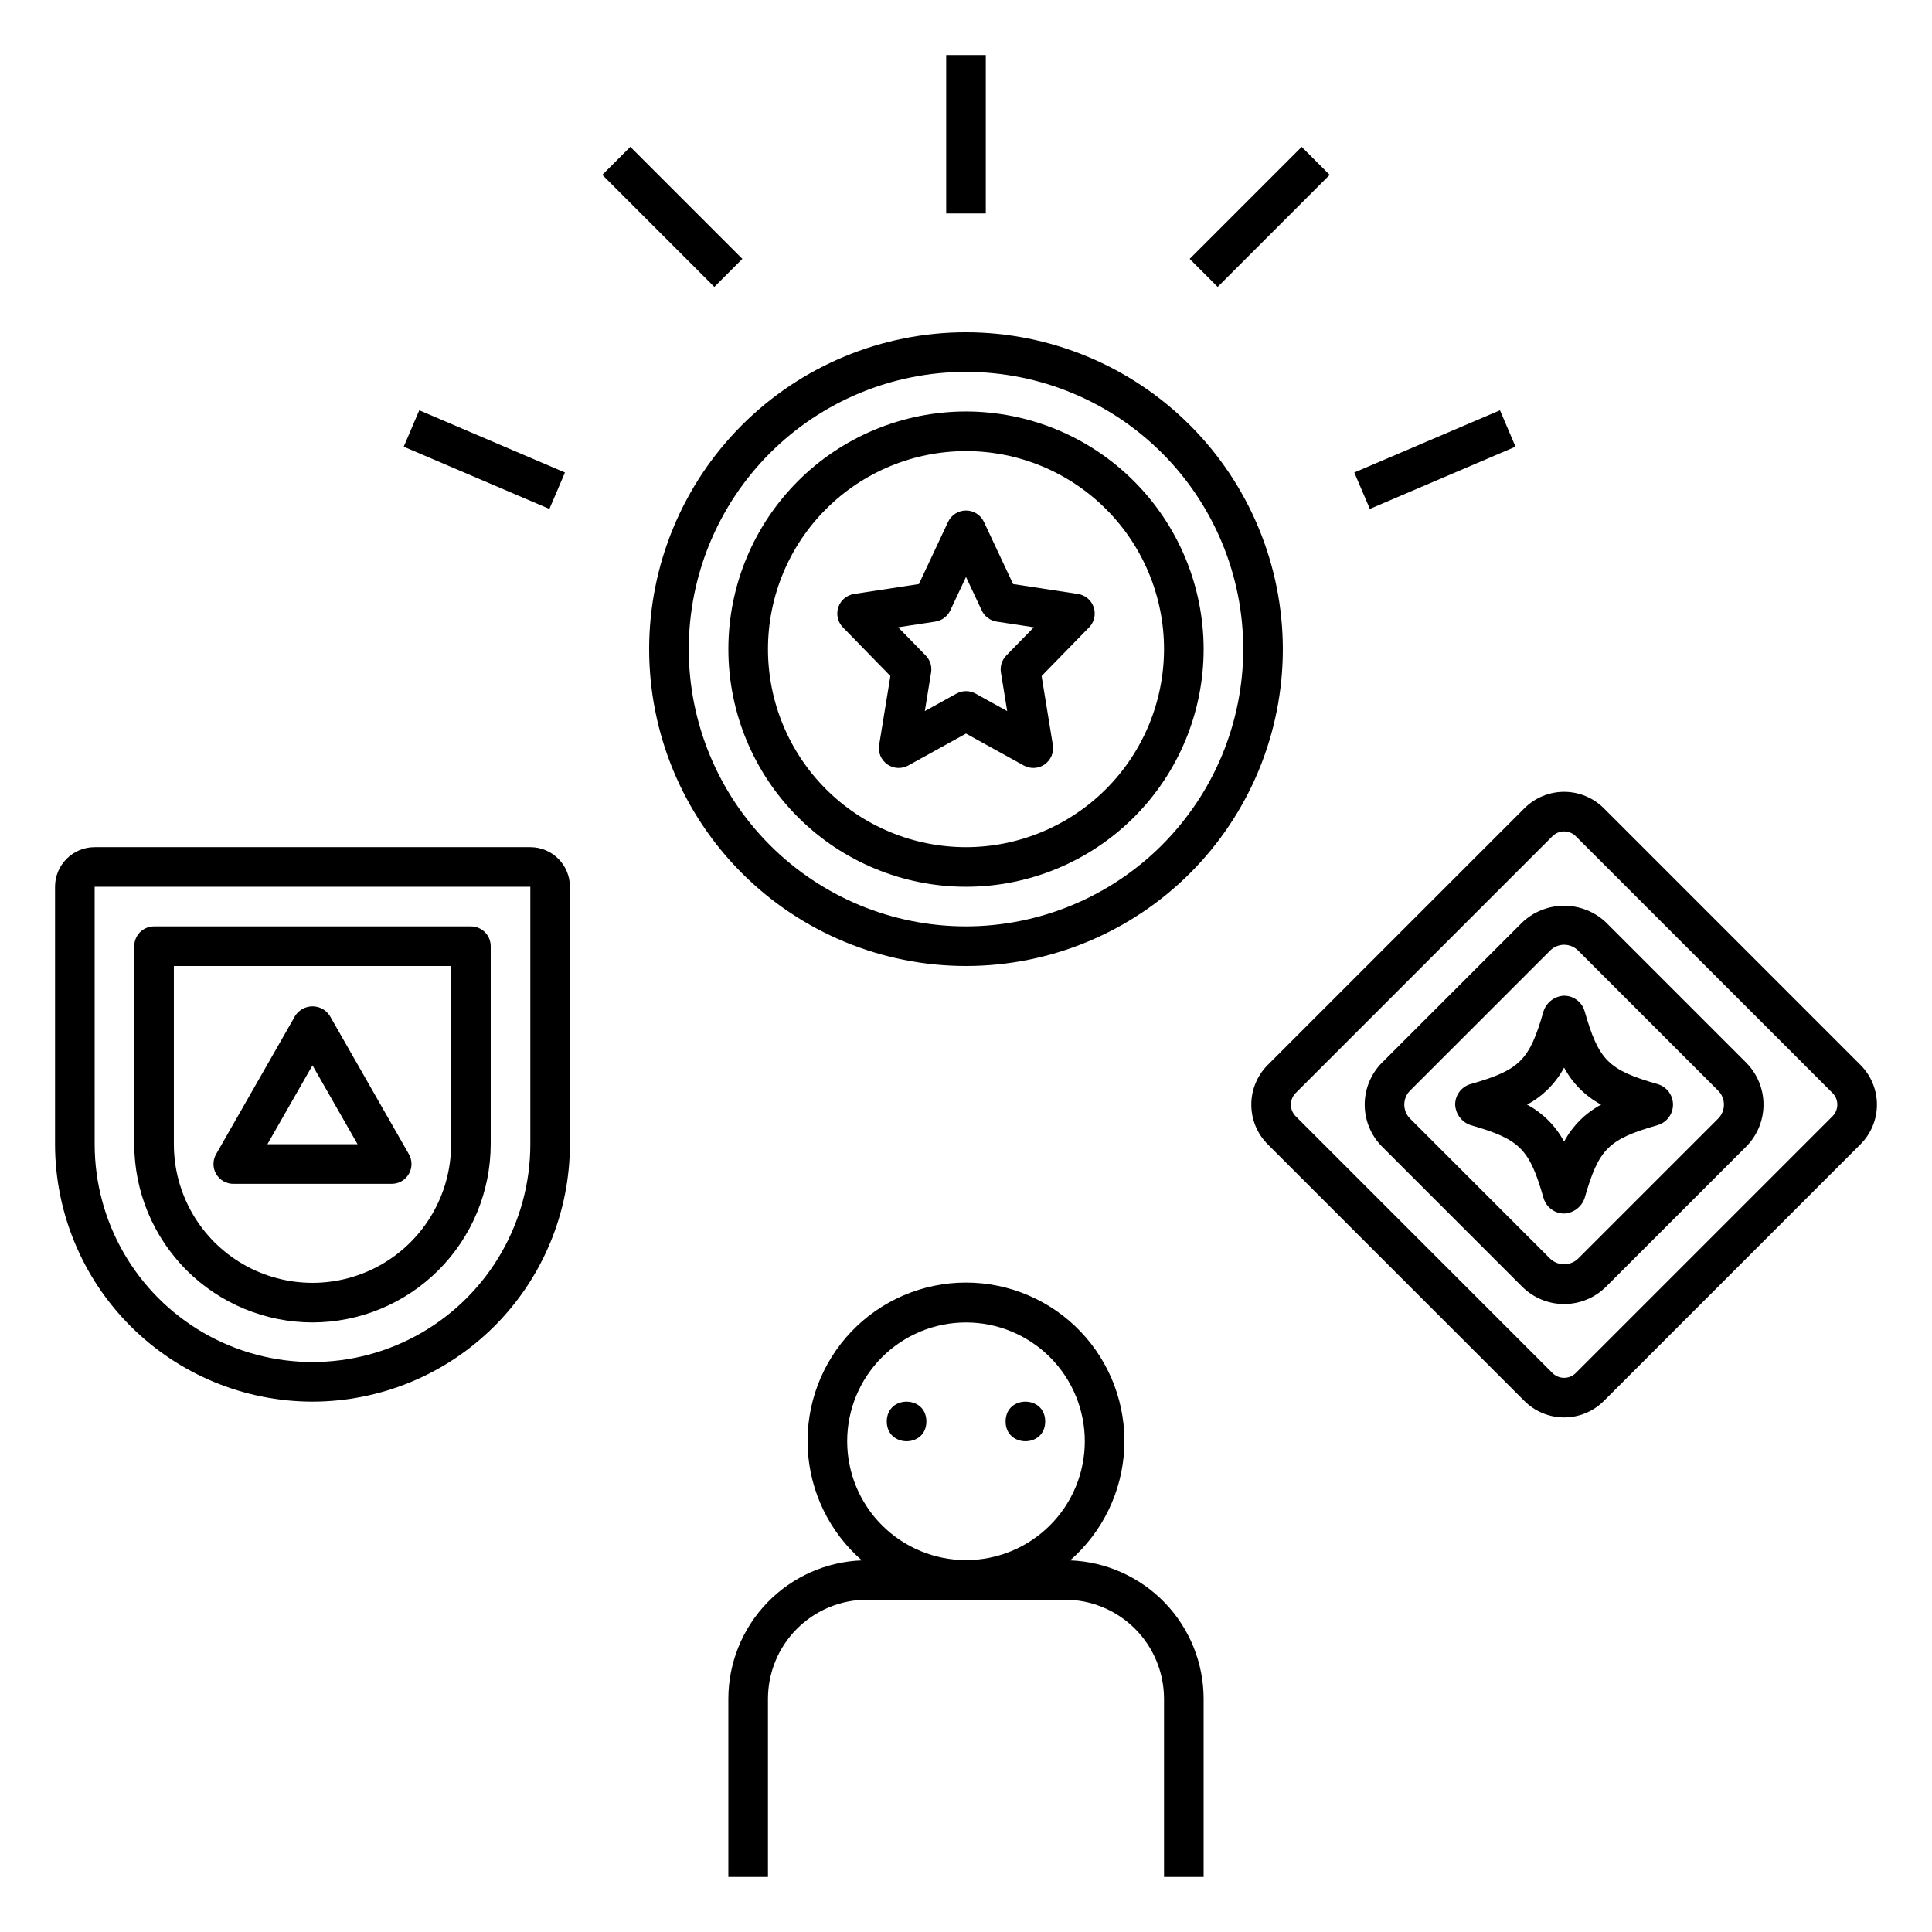
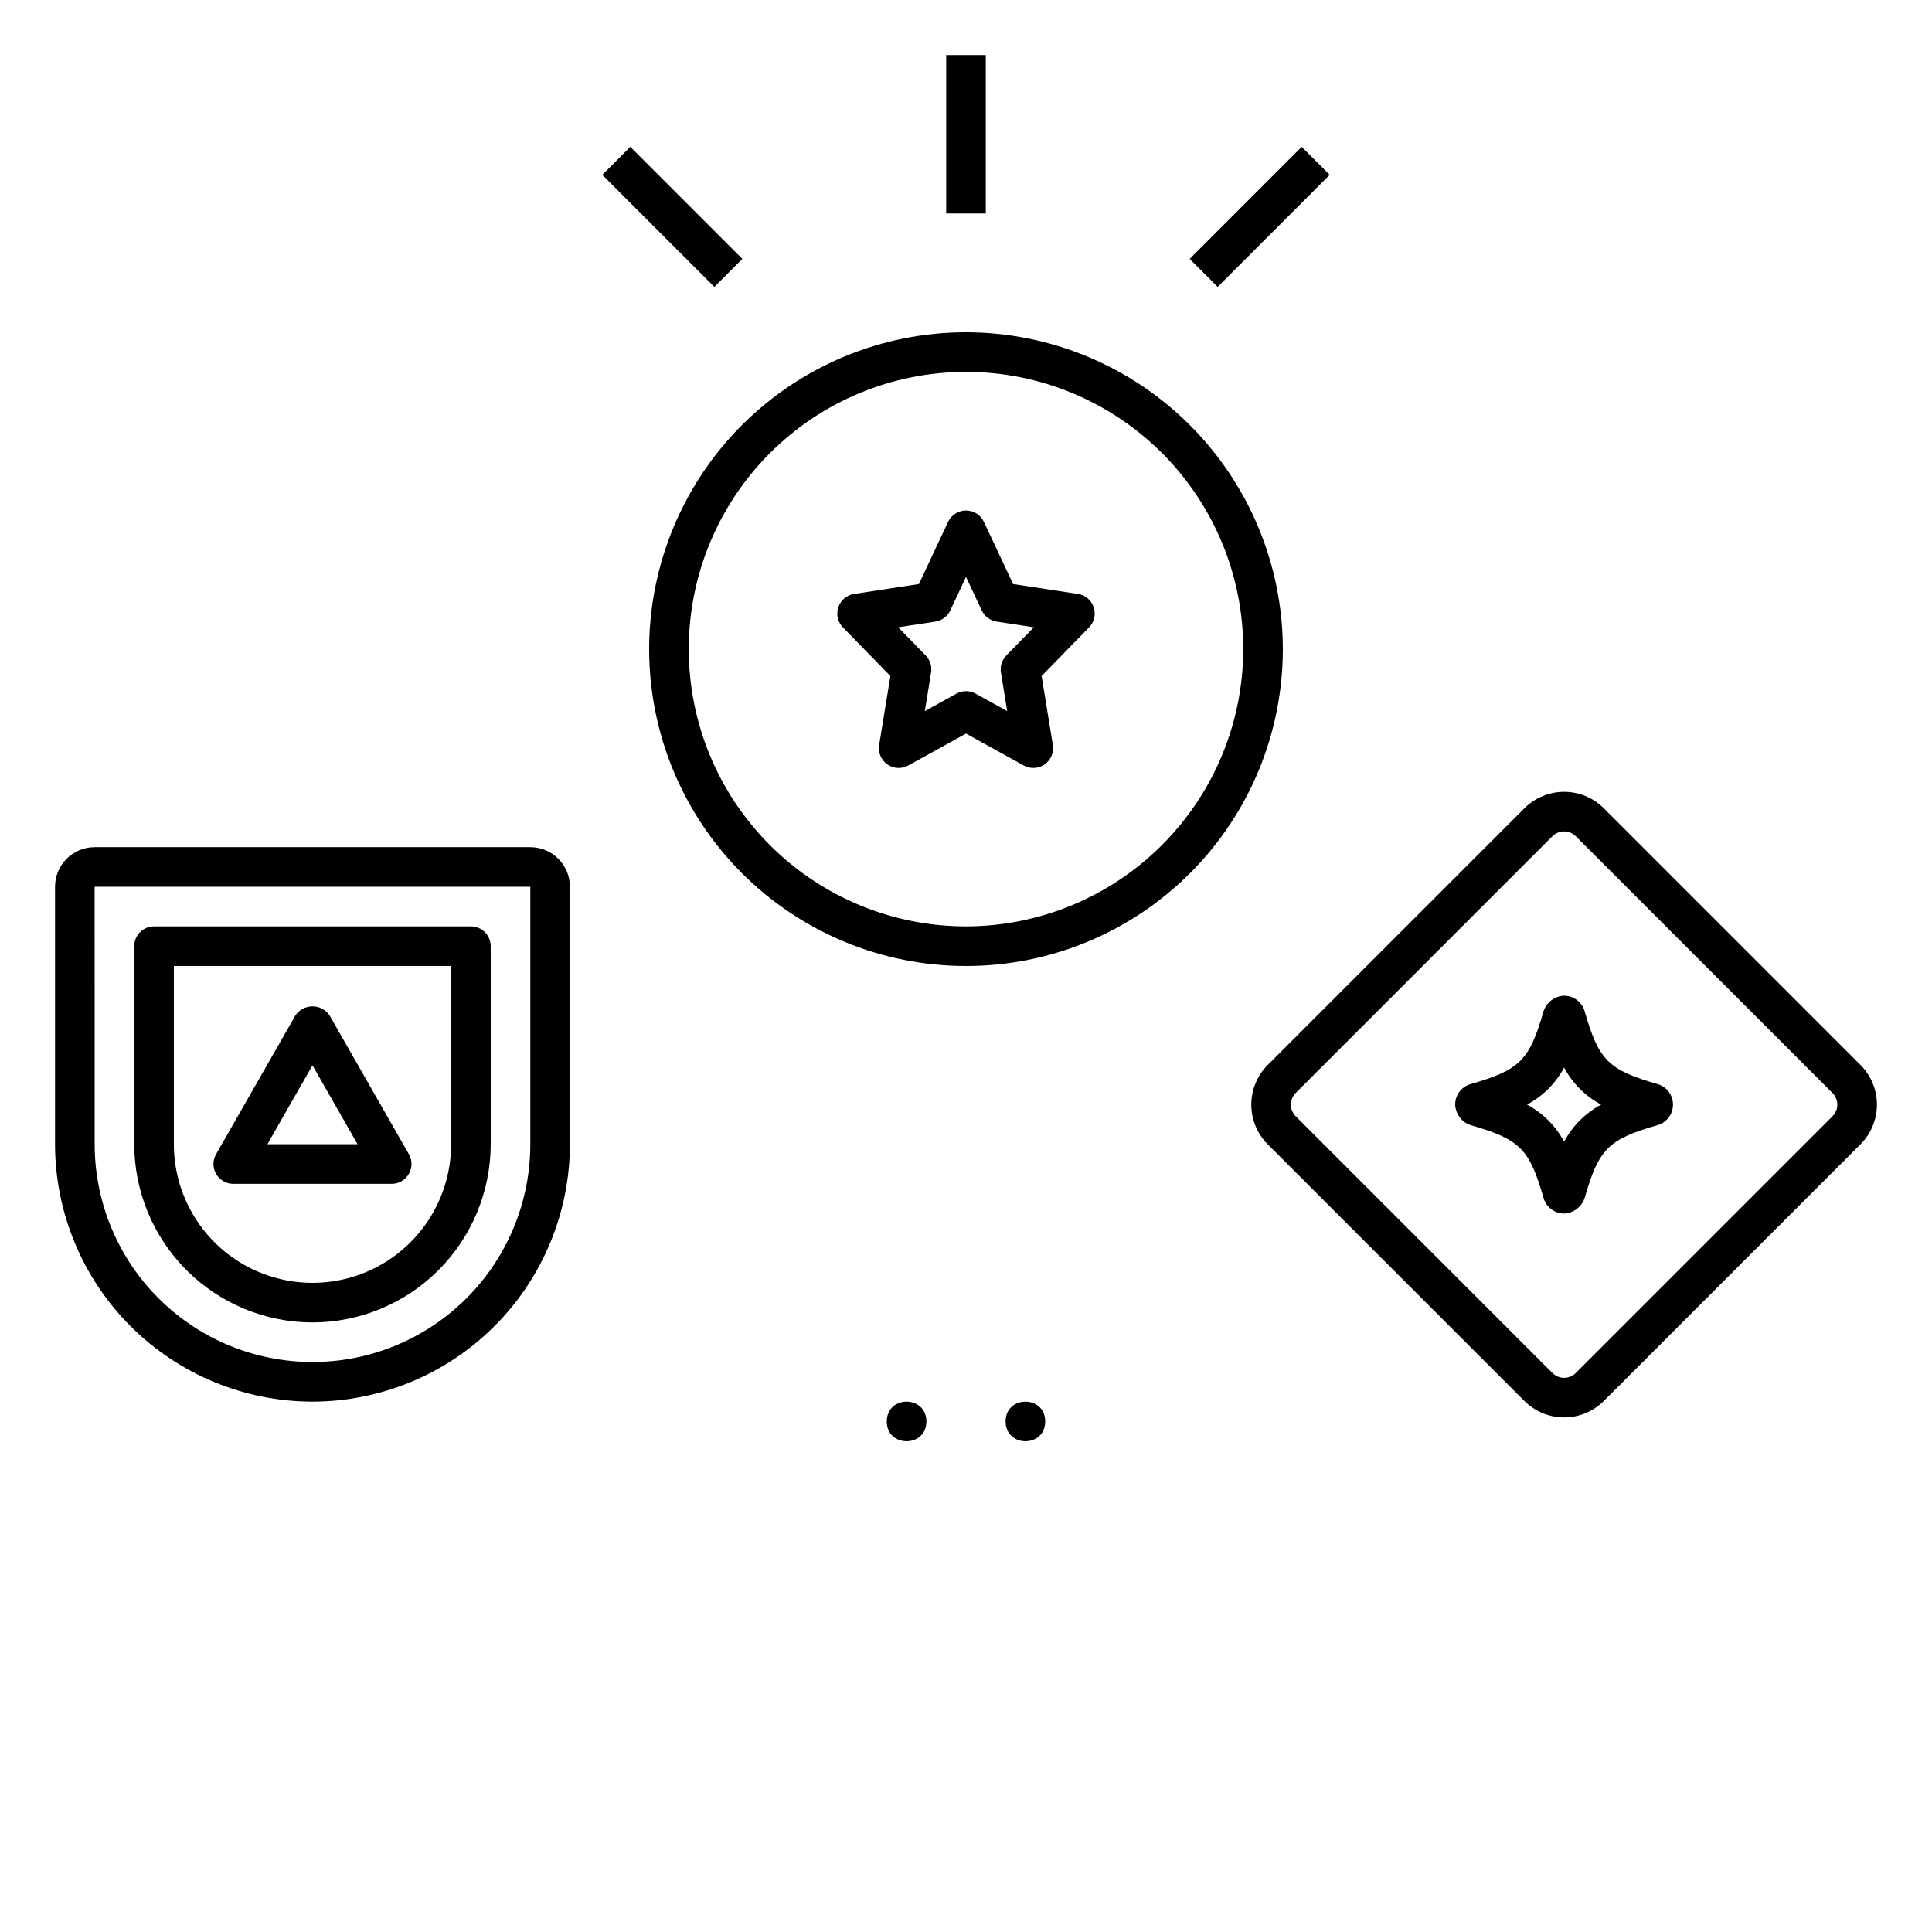
<svg xmlns="http://www.w3.org/2000/svg" fill="#000000" width="800px" height="800px" version="1.1" viewBox="144 144 512 512">
  <g>
    <path d="m420.99 520.7c0 6.996-10.496 6.996-10.496 0s10.496-6.996 10.496 0" />
    <path d="m389.5 520.7c0 6.996-10.496 6.996-10.496 0s10.496-6.996 10.496 0" />
-     <path d="m337.02 594.18v47.23h10.496v-47.23c0.008-6.957 2.773-13.629 7.695-18.547 4.918-4.918 11.586-7.688 18.543-7.695h52.48c6.957 0.008 13.625 2.777 18.547 7.695 4.918 4.918 7.684 11.59 7.695 18.547v47.23h10.496v-47.23c-0.016-9.5-3.711-18.621-10.305-25.457s-15.582-10.855-25.074-11.211c8.641-7.539 13.82-18.281 14.344-29.734 0.52-11.453-3.668-22.621-11.59-30.91-7.922-8.289-18.887-12.977-30.352-12.977s-22.434 4.688-30.355 12.977c-7.918 8.289-12.105 19.457-11.586 30.91 0.52 11.453 5.699 22.195 14.34 29.734-9.492 0.355-18.477 4.375-25.074 11.211-6.594 6.836-10.285 15.957-10.301 25.457zm31.488-68.223v-0.004c0-8.348 3.316-16.359 9.223-22.266 5.902-5.902 13.914-9.223 22.266-9.223s16.359 3.32 22.266 9.223c5.902 5.906 9.223 13.918 9.223 22.266 0 8.352-3.32 16.363-9.223 22.266-5.906 5.906-13.914 9.223-22.266 9.223-8.352-0.008-16.355-3.328-22.258-9.23-5.902-5.902-9.223-13.906-9.23-22.258z" />
    <path d="m400 232.06c-22.27 0-43.629 8.848-59.375 24.594-15.75 15.746-24.594 37.105-24.594 59.375s8.844 43.625 24.594 59.375c15.746 15.746 37.105 24.594 59.375 24.594s43.625-8.848 59.371-24.594c15.75-15.75 24.594-37.105 24.594-59.375-0.023-22.262-8.879-43.605-24.621-59.348-15.742-15.742-37.082-24.598-59.344-24.621zm0 157.44c-19.488 0-38.176-7.742-51.953-21.52-13.781-13.781-21.52-32.469-21.52-51.953 0-19.488 7.738-38.176 21.52-51.953 13.777-13.777 32.465-21.52 51.953-21.52 19.484 0 38.172 7.742 51.953 21.52 13.777 13.777 21.52 32.465 21.52 51.953-0.023 19.477-7.773 38.152-21.547 51.926-13.773 13.777-32.449 21.523-51.926 21.547z" />
-     <path d="m400 253.05c-16.703 0-32.723 6.633-44.531 18.445-11.812 11.809-18.445 27.828-18.445 44.531s6.633 32.719 18.445 44.531c11.809 11.809 27.828 18.445 44.531 18.445 16.699 0 32.719-6.637 44.531-18.445 11.809-11.812 18.445-27.828 18.445-44.531-0.02-16.699-6.66-32.703-18.469-44.512-11.805-11.805-27.812-18.445-44.508-18.465zm0 115.46c-13.922 0-27.27-5.531-37.109-15.371-9.844-9.844-15.371-23.191-15.371-37.109s5.527-27.27 15.371-37.109c9.84-9.844 23.188-15.371 37.109-15.371 13.918 0 27.266 5.527 37.109 15.371 9.84 9.84 15.371 23.191 15.371 37.109-0.02 13.914-5.551 27.254-15.391 37.09-9.84 9.84-23.176 15.375-37.09 15.391z" />
    <path d="m429.66 301.4-17.176-2.621-7.731-16.469c-0.863-1.844-2.715-3.019-4.75-3.019s-3.887 1.176-4.754 3.019l-7.731 16.469-17.176 2.621h0.004c-1.945 0.297-3.559 1.656-4.184 3.523-0.625 1.863-0.156 3.922 1.219 5.332l12.582 12.898-2.981 18.27c-0.324 1.984 0.512 3.977 2.156 5.137 1.641 1.156 3.801 1.273 5.562 0.301l15.301-8.457 15.301 8.457c1.758 0.973 3.918 0.855 5.562-0.301 1.641-1.16 2.481-3.152 2.152-5.137l-2.981-18.27 12.582-12.898h0.004c1.371-1.41 1.844-3.469 1.219-5.332-0.625-1.867-2.242-3.227-4.184-3.523zm-18.98 16.316v0.004c-1.164 1.191-1.695 2.863-1.426 4.508l1.664 10.219-8.379-4.633h0.004c-1.582-0.875-3.5-0.875-5.078 0l-8.379 4.633 1.664-10.219c0.27-1.645-0.258-3.316-1.422-4.508l-7.301-7.484 9.848-1.504c1.73-0.266 3.215-1.375 3.957-2.961l4.172-8.879 4.168 8.883v-0.004c0.746 1.586 2.231 2.695 3.957 2.961l9.848 1.504z" />
    <path d="m226.81 515.45c18.09-0.02 35.43-7.215 48.219-20.004 12.793-12.789 19.988-30.129 20.008-48.219v-68.223c-0.008-5.797-4.703-10.492-10.496-10.496h-115.46c-5.793 0.004-10.488 4.699-10.496 10.496v68.223c0.02 18.09 7.215 35.43 20.004 48.219 12.793 12.789 30.133 19.984 48.219 20.004zm-57.727-136.45h115.46v68.223c0 20.625-11.004 39.684-28.863 49.996-17.863 10.309-39.867 10.309-57.73 0-17.859-10.312-28.863-29.371-28.863-49.996z" />
    <path d="m226.81 494.46c12.523-0.012 24.531-4.992 33.383-13.848 8.855-8.855 13.836-20.859 13.852-33.383v-52.48c0-1.391-0.555-2.727-1.539-3.711-0.984-0.984-2.316-1.535-3.711-1.535h-83.969c-1.391 0-2.727 0.551-3.711 1.535-0.984 0.984-1.535 2.32-1.535 3.711v52.48c0.016 12.523 4.996 24.527 13.848 33.383 8.855 8.855 20.863 13.836 33.383 13.848zm-36.734-94.461h73.473v47.23c0 13.125-7.004 25.254-18.367 31.816-11.367 6.559-25.371 6.559-36.738 0-11.367-6.562-18.367-18.691-18.367-31.816z" />
    <path d="m205.82 457.73h41.984c1.871 0 3.602-0.996 4.539-2.613 0.941-1.617 0.945-3.613 0.02-5.238l-20.992-36.734c-1.012-1.531-2.723-2.453-4.559-2.453-1.832 0-3.543 0.922-4.555 2.453l-20.992 36.734c-0.93 1.625-0.922 3.621 0.02 5.238 0.938 1.617 2.668 2.613 4.535 2.613zm20.992-31.406 11.949 20.91h-23.898z" />
    <path d="m583.3 431.3-0.039-0.012c-13.051-3.742-15.578-6.269-19.328-19.348l0.004 0.004c-0.715-2.41-2.926-4.062-5.438-4.074h-0.02 0.004c-2.481 0.117-4.637 1.746-5.426 4.098-3.742 13.055-6.269 15.578-19.371 19.332-2.41 0.707-4.062 2.922-4.051 5.434 0.109 2.488 1.738 4.652 4.102 5.441 13.055 3.742 15.578 6.269 19.32 19.316 0.699 2.418 2.906 4.09 5.426 4.106h0.012c2.488-0.105 4.656-1.734 5.449-4.098 3.742-13.055 6.269-15.578 19.355-19.332 2.41-0.711 4.062-2.922 4.062-5.434s-1.652-4.723-4.062-5.434zm-24.801 15.242c-2.231-4.168-5.644-7.578-9.812-9.809 4.168-2.231 7.582-5.644 9.812-9.812 2.231 4.168 5.648 7.582 9.816 9.812-4.168 2.231-7.582 5.644-9.816 9.809z" />
    <path d="m569.02 358.19c-2.789-2.785-6.57-4.352-10.516-4.352-3.941 0-7.723 1.566-10.512 4.352l-68.035 68.035c-2.785 2.789-4.348 6.57-4.348 10.512s1.562 7.723 4.348 10.512l68.035 68.035c2.789 2.781 6.57 4.344 10.512 4.344s7.723-1.562 10.516-4.344l68.031-68.035c2.789-2.789 4.356-6.57 4.356-10.512s-1.566-7.723-4.356-10.512zm60.609 81.637-68.031 68.035c-1.711 1.703-4.477 1.703-6.188 0l-68.031-68.035c-1.707-1.707-1.707-4.473 0-6.18l68.031-68.035c1.711-1.703 4.477-1.703 6.188 0l68.031 68.035c0.82 0.82 1.281 1.93 1.281 3.09s-0.461 2.269-1.281 3.09z" />
-     <path d="m569.64 388.49c-3-2.863-6.988-4.457-11.133-4.457-4.148 0-8.133 1.594-11.133 4.457l-37.109 37.109h-0.004c-2.945 2.957-4.602 6.961-4.602 11.133 0 4.176 1.656 8.176 4.602 11.133l37.109 37.109h0.004c2.949 2.953 6.953 4.613 11.129 4.613 4.176 0 8.18-1.66 11.133-4.613l37.113-37.109c2.945-2.957 4.598-6.961 4.598-11.133s-1.656-8.176-4.602-11.133zm29.684 51.953-37.113 37.109h0.004c-2.074 1.988-5.348 1.988-7.418 0h-0.004l-37.109-37.109c-2.043-2.051-2.043-5.371 0-7.422l37.113-37.109c0.984-0.984 2.316-1.539 3.711-1.539 1.391 0 2.723 0.555 3.707 1.539l37.109 37.109c2.043 2.051 2.043 5.371 0 7.422z" />
    <path d="m394.75 158.59h10.496v41.984h-10.496z" />
    <path d="m459.27 212.61 29.688-29.688 7.422 7.422-29.688 29.688z" />
    <path d="m303.62 190.34 7.422-7.422 29.688 29.688-7.422 7.422z" />
-     <path d="m250.99 262.38 4.121-9.648 38.609 16.492-4.121 9.648z" />
-     <path d="m502.9 269.22 38.609-16.492 4.121 9.648-38.609 16.492z" />
  </g>
</svg>